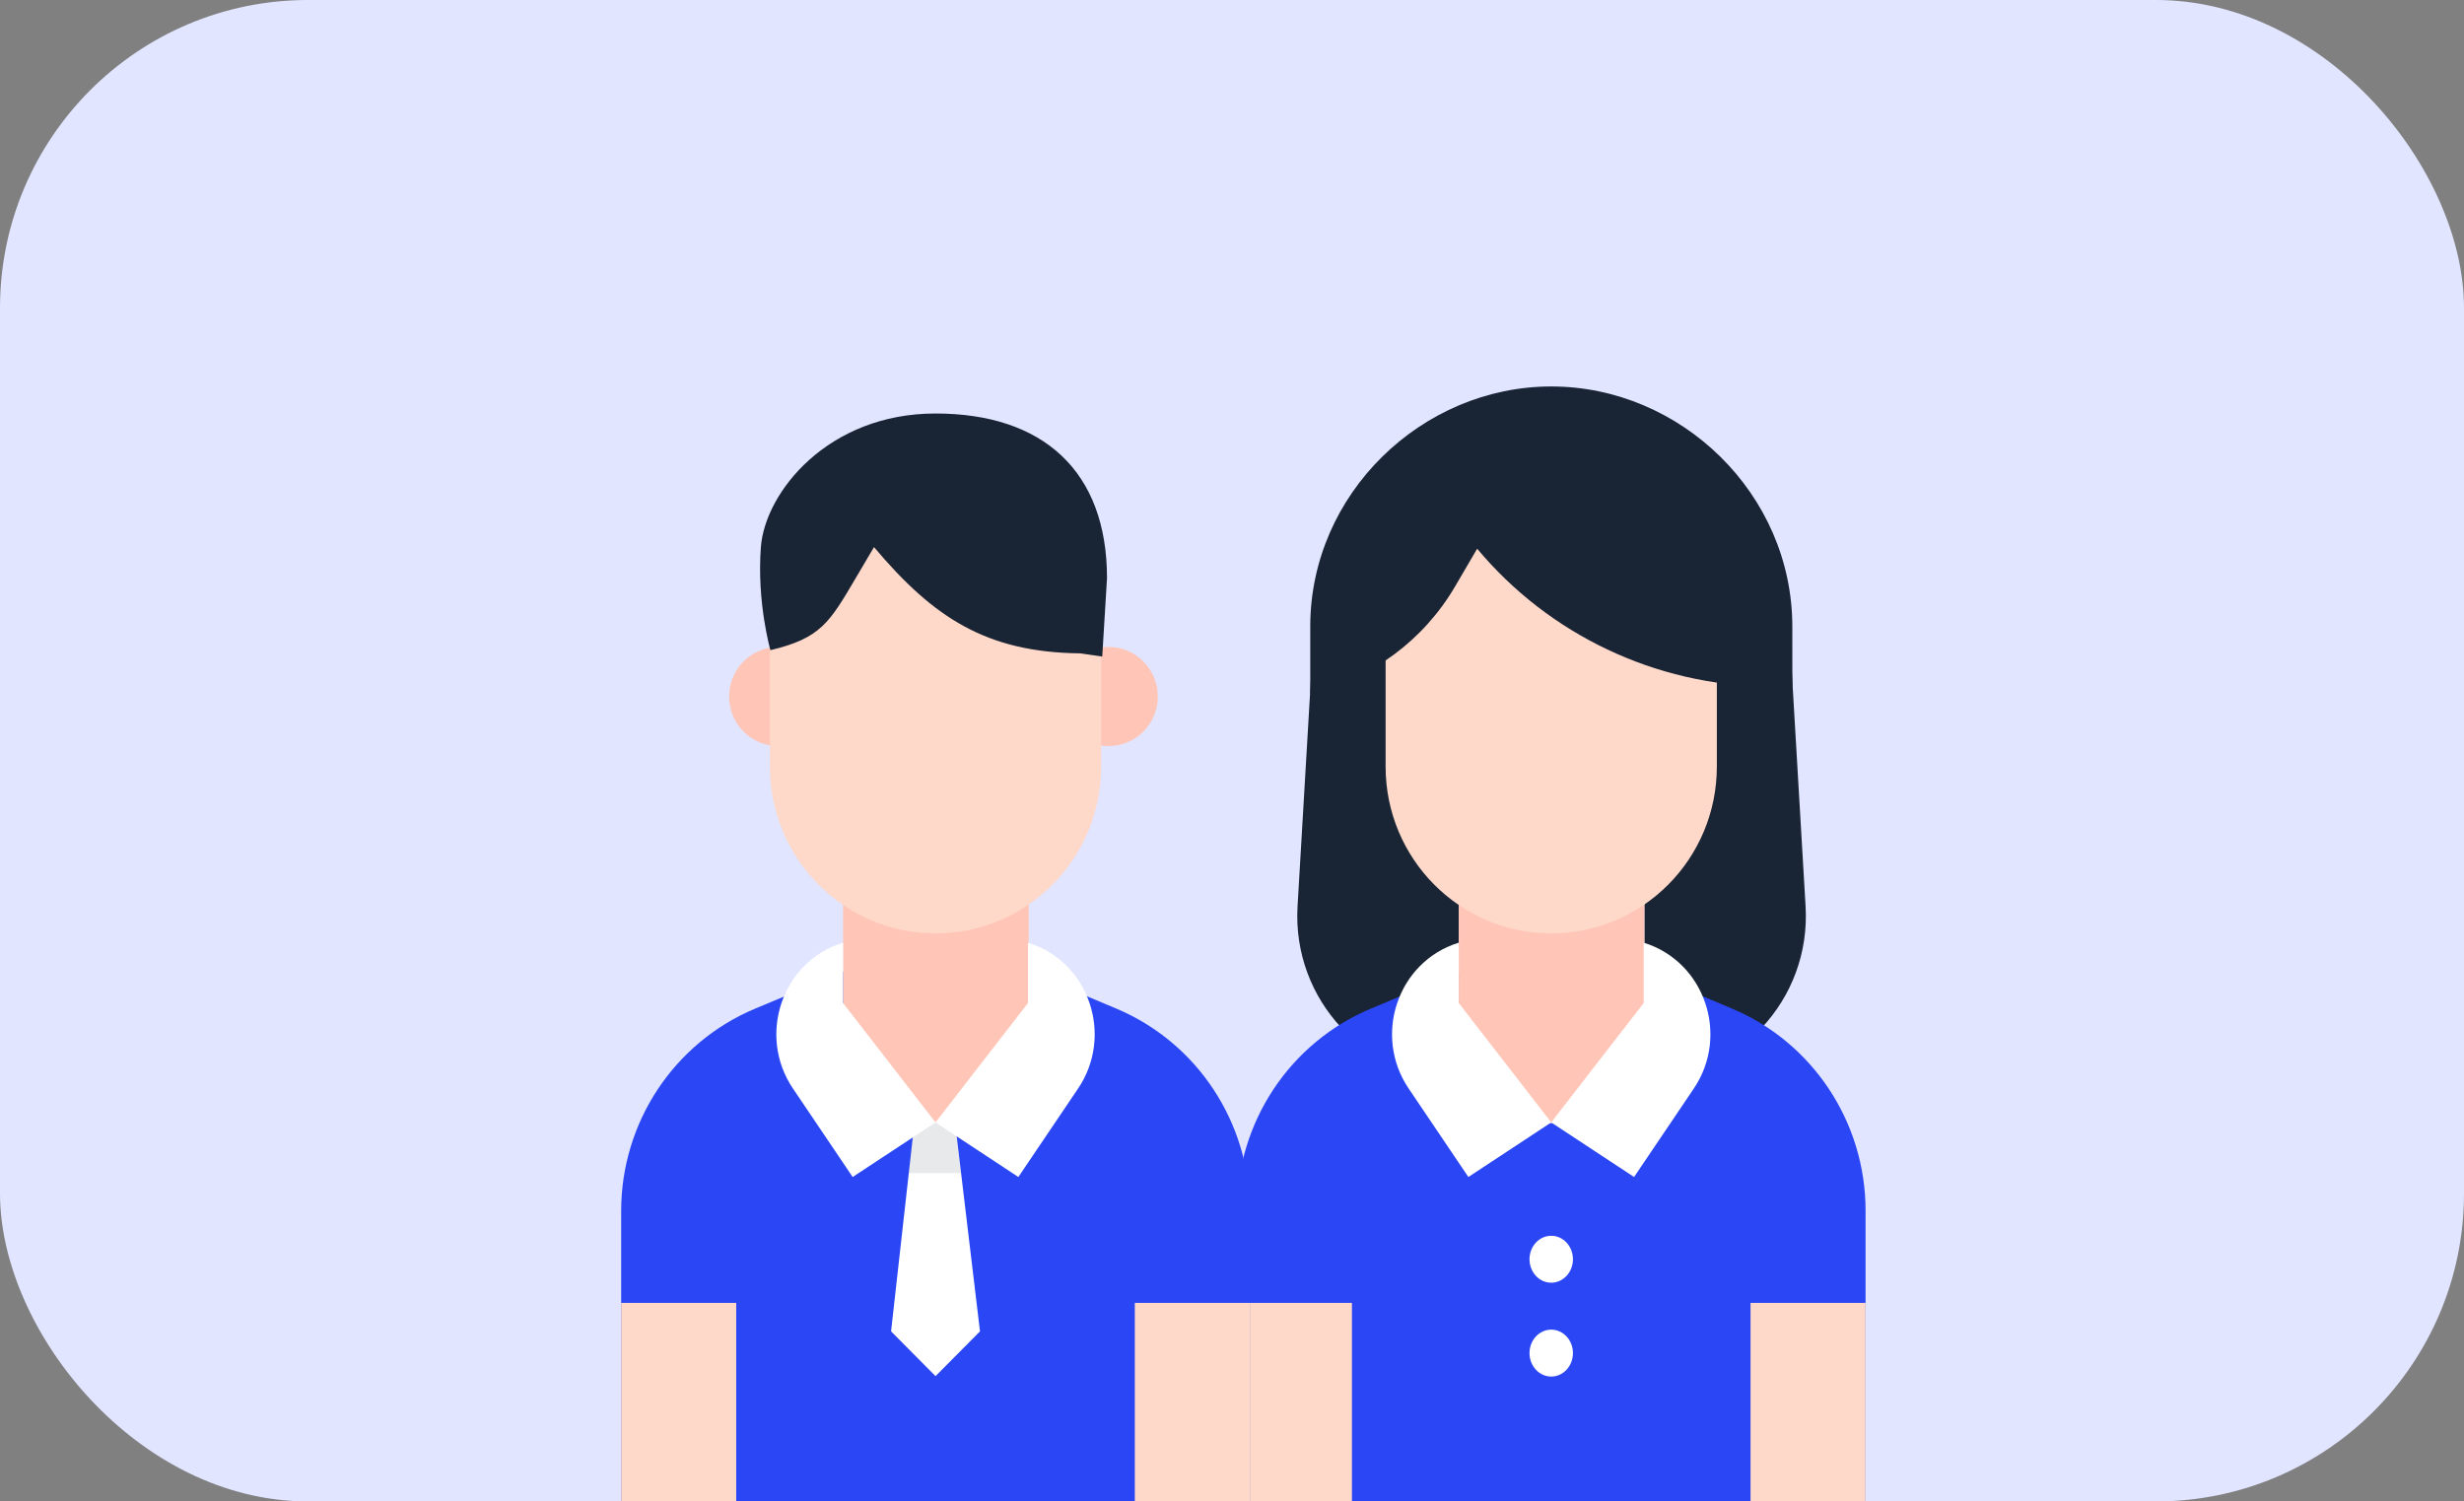
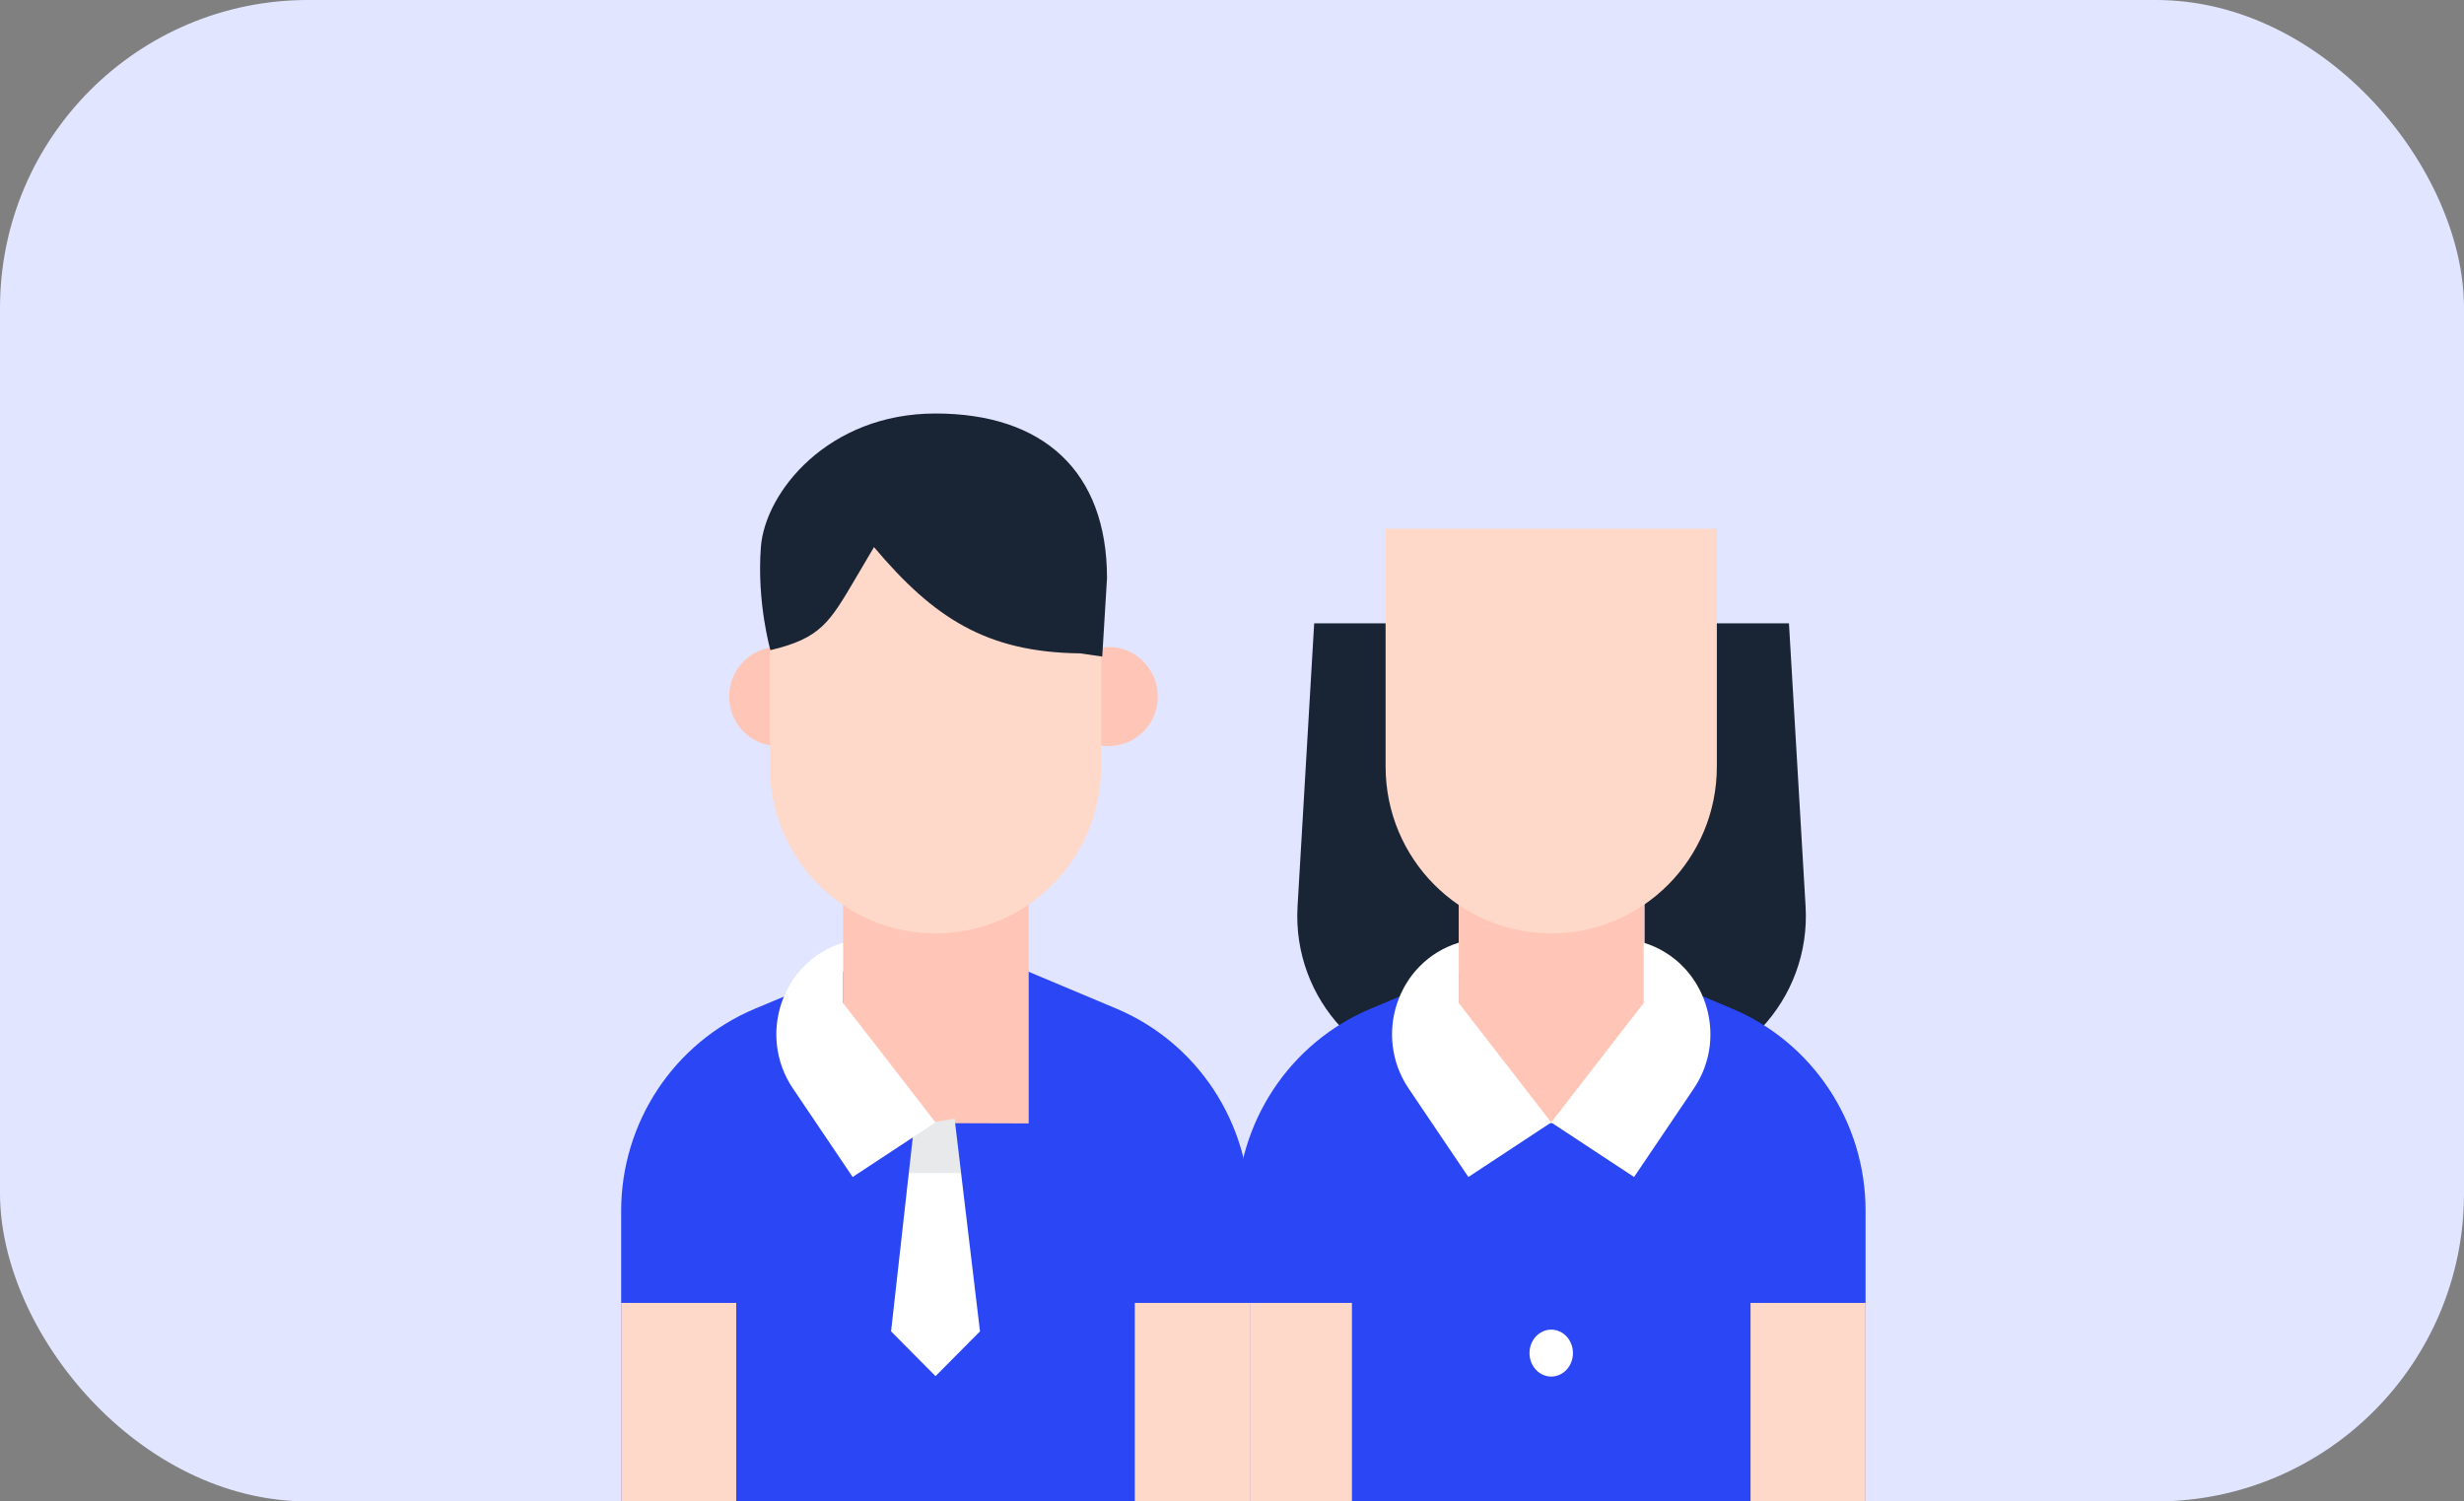
<svg xmlns="http://www.w3.org/2000/svg" width="320" height="195" viewBox="0 0 320 195" fill="none">
  <rect x="0" y="0" width="320" height="195" fill="#808080" stroke="none" />
  <rect width="320" height="195" rx="40" fill="#E1E5FF" />
  <g clip-path="url(#clip0_5764_213759)">
    <path d="M234.491 117.711L232.332 80.955H213.559V140.103C225.627 140.103 235.204 129.857 234.491 117.711ZM189.446 140.103V80.955H170.673L168.514 117.711C167.801 129.857 177.378 140.103 189.446 140.103Z" fill="#192435" />
    <path d="M160.634 157.269V195.569H242.282V157.241C242.282 145.759 235.435 135.403 224.924 130.986L213.459 126.169H189.568L178.028 130.999C167.498 135.407 160.634 145.773 160.634 157.269Z" fill="#2B47F5" />
    <path d="M242.283 169.214H227.341V195.568H242.283V169.214Z" fill="#FED9C9" />
    <path d="M175.576 169.214H160.634V195.568H175.576V169.214Z" fill="#FED9C9" />
    <path d="M189.447 107.934V145.83L213.559 145.906V107.211L189.447 107.934Z" fill="#FFC5B7" />
    <path d="M222.946 68.671H179.969C179.958 68.671 179.948 68.681 179.948 68.693V99.56C179.948 111.525 189.579 121.225 201.458 121.225C213.337 121.225 222.967 111.525 222.967 99.56V68.693C222.967 68.681 222.958 68.671 222.946 68.671Z" fill="#FED9C9" />
-     <path d="M232.768 81.343C232.755 64.135 218.284 50.193 201.466 50.193C184.669 50.193 170.207 64.101 170.163 81.287V90.039L170.233 90.044C178.119 88.159 184.888 83.146 188.971 76.167L191.84 71.264C201.187 82.456 214.992 89.001 229.607 89.172L232.696 89.208L232.774 89.071L232.768 81.343Z" fill="#192435" />
    <path d="M190.698 152.864L201.461 145.775L189.451 130.271V122.431C189.431 122.437 189.406 122.445 189.377 122.454C181.515 124.915 178.28 134.467 182.94 141.371L190.698 152.864Z" fill="white" />
    <path d="M212.218 152.865L201.455 145.776L213.465 130.272V122.432C213.485 122.438 213.51 122.446 213.539 122.455C221.401 124.916 224.636 134.467 219.976 141.372L212.218 152.865Z" fill="white" />
-     <path d="M201.458 166.593C203.016 166.593 204.279 165.228 204.279 163.545C204.279 161.862 203.016 160.498 201.458 160.498C199.9 160.498 198.637 161.862 198.637 163.545C198.637 165.228 199.9 166.593 201.458 166.593Z" fill="white" />
    <path d="M201.458 178.782C203.016 178.782 204.279 177.418 204.279 175.735C204.279 174.052 203.016 172.688 201.458 172.688C199.9 172.688 198.637 174.052 198.637 175.735C198.637 177.418 199.9 178.782 201.458 178.782Z" fill="white" />
    <ellipse cx="101.084" cy="90.463" rx="6.392" ry="6.438" fill="#FFC5B7" />
    <ellipse cx="143.973" cy="90.463" rx="6.392" ry="6.438" fill="#FFC5B7" />
    <path d="M80.671 157.269V195.569H162.319V157.241C162.319 145.759 155.472 135.403 144.961 130.986L133.496 126.169H109.605L98.065 130.999C87.535 135.407 80.671 145.772 80.671 157.269Z" fill="#2B47F5" />
    <path d="M162.32 169.214H147.378V195.568H162.32V169.214Z" fill="#FED9C9" />
    <path d="M95.613 169.214H80.671V195.568H95.613V169.214Z" fill="#FED9C9" />
    <path d="M109.484 107.934V145.83L133.597 145.906V107.211L109.484 107.934Z" fill="#FFC5B7" />
    <path d="M142.984 68.671H100.007C99.995 68.671 99.986 68.68 99.986 68.692V99.56C99.986 111.525 109.616 121.224 121.495 121.224C133.375 121.224 143.005 111.525 143.005 99.56V68.692C143.005 68.68 142.995 68.671 142.984 68.671Z" fill="#FED9C9" />
    <path d="M143.767 75.091C143.767 61.18 135.453 53.704 121.496 53.704C107.556 53.704 99.362 63.898 98.816 71.054C98.27 78.21 100.053 84.44 100.053 84.44C106.597 82.888 107.737 80.837 111.126 75.091L113.507 71.054C121.264 80.269 128.133 84.715 140.262 84.856L143.148 85.271L143.767 75.091Z" fill="#192435" />
    <path d="M123.972 145.29L127.271 172.912L121.498 178.727L115.724 172.912L118.817 145.29L121.498 145.706L123.972 145.29Z" fill="white" />
    <path opacity="0.1" d="M123.972 145.29L124.797 152.351H117.993L118.817 145.29L121.498 145.706L123.972 145.29Z" fill="#192435" />
    <path d="M110.736 152.864L121.498 145.775L109.489 130.271V122.431C109.468 122.437 109.444 122.445 109.415 122.454C101.552 124.915 98.318 134.466 102.978 141.37L110.736 152.864Z" fill="white" />
-     <path d="M132.255 152.865L121.493 145.776L133.502 130.272V122.432C133.522 122.438 133.547 122.446 133.576 122.455C141.438 124.916 144.673 134.467 140.013 141.371L132.255 152.865Z" fill="white" />
  </g>
  <defs>
    <clipPath id="clip0_5764_213759">
      <rect width="193" height="167" fill="white" transform="translate(65 28)" />
    </clipPath>
  </defs>
</svg>